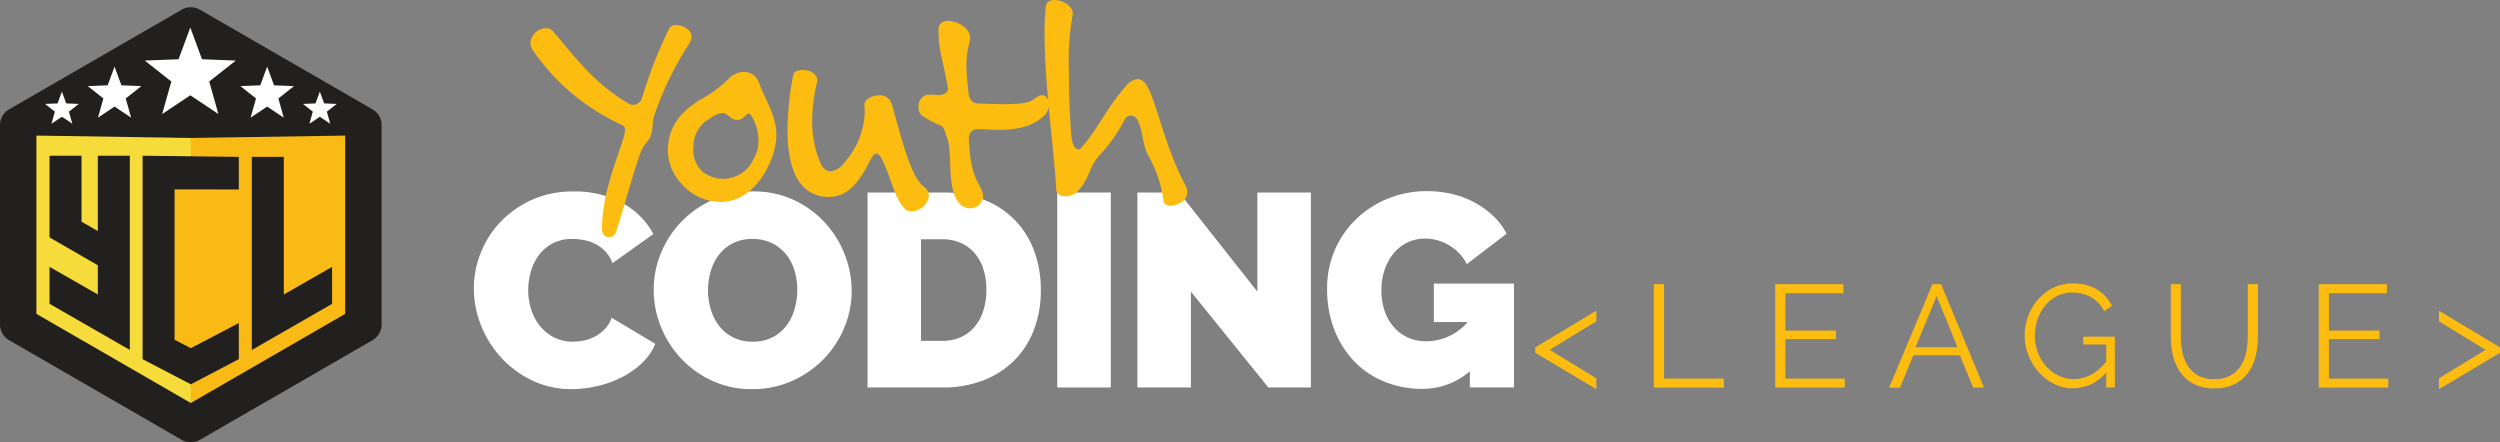
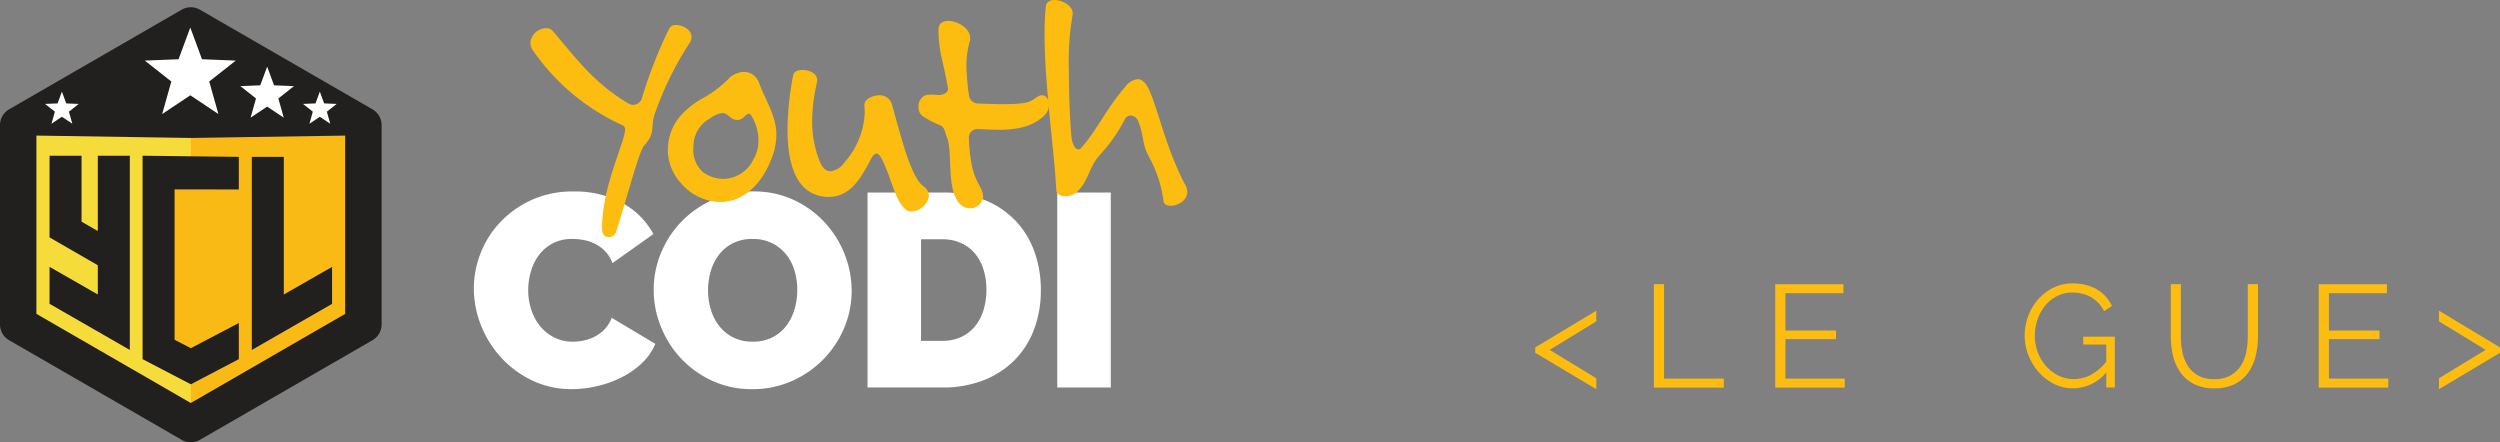
<svg xmlns="http://www.w3.org/2000/svg" id="Group_5" data-name="Group 5" width="316.752" height="56.03" viewBox="0 0 316.752 56.03">
  <rect x="0" y="0" width="316.752" height="56.03" fill="#808080" stroke="none" />
  <g id="Group_1" data-name="Group 1" transform="translate(60.038 24.224)">
    <path id="Path_3" data-name="Path 3" d="M-753.95-164.258a12.18,12.18,0,0,1,.852-4.452,12.078,12.078,0,0,1,2.487-3.93,12.675,12.675,0,0,1,3.965-2.817,12.538,12.538,0,0,1,5.322-1.078,12.458,12.458,0,0,1,6.209,1.478,9.642,9.642,0,0,1,3.913,3.913l-5.183,3.687a4.369,4.369,0,0,0-.922-1.5,4.7,4.7,0,0,0-1.27-.939,5.462,5.462,0,0,0-1.443-.487,7.929,7.929,0,0,0-1.443-.139,5.223,5.223,0,0,0-2.522.574,5.2,5.2,0,0,0-1.74,1.5,6.469,6.469,0,0,0-1.009,2.087,8.437,8.437,0,0,0-.33,2.314,7.964,7.964,0,0,0,.382,2.47,6.439,6.439,0,0,0,1.113,2.087,5.435,5.435,0,0,0,1.791,1.444,5.18,5.18,0,0,0,2.383.539,6.8,6.8,0,0,0,1.426-.157,5.309,5.309,0,0,0,1.409-.521,4.776,4.776,0,0,0,1.217-.939,4.167,4.167,0,0,0,.852-1.409l5.531,3.3a7.042,7.042,0,0,1-1.687,2.435,10.7,10.7,0,0,1-2.574,1.808,13.637,13.637,0,0,1-3.1,1.113,14.258,14.258,0,0,1-3.217.383,11.445,11.445,0,0,1-5.027-1.1,12.74,12.74,0,0,1-3.93-2.9,13.2,13.2,0,0,1-2.556-4.1A12.605,12.605,0,0,1-753.95-164.258Z" transform="translate(753.95 176.572)" fill="#fff" />
    <path id="Path_4" data-name="Path 4" d="M-678.8-151.492a11.88,11.88,0,0,1-5.113-1.078,12.643,12.643,0,0,1-3.931-2.835,12.824,12.824,0,0,1-2.539-4.018,12.43,12.43,0,0,1-.9-4.661,12.127,12.127,0,0,1,.939-4.7,12.464,12.464,0,0,1,2.626-3.983,12.8,12.8,0,0,1,4-2.748,12.341,12.341,0,0,1,5.061-1.026,11.879,11.879,0,0,1,5.113,1.078,12.521,12.521,0,0,1,3.931,2.852,12.806,12.806,0,0,1,2.522,4.035,12.571,12.571,0,0,1,.887,4.626,11.992,11.992,0,0,1-.939,4.678,12.675,12.675,0,0,1-2.608,3.965,12.84,12.84,0,0,1-3.983,2.765A12.171,12.171,0,0,1-678.8-151.492Zm-5.6-12.522a8.406,8.406,0,0,0,.348,2.418,6.313,6.313,0,0,0,1.044,2.07,5.263,5.263,0,0,0,1.757,1.461,5.362,5.362,0,0,0,2.522.556,5.332,5.332,0,0,0,2.539-.574,5.151,5.151,0,0,0,1.757-1.5,6.441,6.441,0,0,0,1.009-2.1,8.868,8.868,0,0,0,.331-2.4,8.436,8.436,0,0,0-.348-2.418,5.974,5.974,0,0,0-1.061-2.052,5.364,5.364,0,0,0-1.774-1.426,5.428,5.428,0,0,0-2.487-.539,5.36,5.36,0,0,0-2.521.556,5.187,5.187,0,0,0-1.757,1.478,6.27,6.27,0,0,0-1.026,2.087A8.681,8.681,0,0,0-684.4-164.015Z" transform="translate(714.071 176.572)" fill="#fff" />
    <path id="Path_5" data-name="Path 5" d="M-616.762-151.457v-24.7h9.5a13.9,13.9,0,0,1,5.392.974,11.145,11.145,0,0,1,3.9,2.644,11.1,11.1,0,0,1,2.365,3.913,14.134,14.134,0,0,1,.8,4.783,13.942,13.942,0,0,1-.887,5.1,11.031,11.031,0,0,1-2.522,3.9,11.307,11.307,0,0,1-3.931,2.5,14.087,14.087,0,0,1-5.113.887Zm15.061-12.383a8.448,8.448,0,0,0-.383-2.609,5.838,5.838,0,0,0-1.1-2.018,4.942,4.942,0,0,0-1.756-1.3,5.618,5.618,0,0,0-2.331-.469h-2.713v12.87h2.713a5.526,5.526,0,0,0,2.366-.487,4.947,4.947,0,0,0,1.757-1.357,5.982,5.982,0,0,0,1.078-2.052A8.692,8.692,0,0,0-601.7-163.841Z" transform="translate(666.642 176.328)" fill="#fff" />
    <path id="Path_6" data-name="Path 6" d="M-550.656-151.457v-24.7h6.783v24.7Z" transform="translate(624.572 176.328)" fill="#fff" />
-     <path id="Path_7" data-name="Path 7" d="M-515.94-163.6v12.14h-6.783v-24.7h5.287l9.913,12.557v-12.557h6.783v24.7h-5.391Z" transform="translate(606.795 176.328)" fill="#fff" />
-     <path id="Path_8" data-name="Path 8" d="M-438.529-153.815a9.176,9.176,0,0,1-6.087,2.226,12.545,12.545,0,0,1-4.591-.852,10.961,10.961,0,0,1-3.826-2.487,12.067,12.067,0,0,1-2.609-4,14.055,14.055,0,0,1-.974-5.392,12.051,12.051,0,0,1,.974-4.852,12.037,12.037,0,0,1,2.679-3.9,12.66,12.66,0,0,1,4.017-2.609,12.93,12.93,0,0,1,4.992-.957,13.738,13.738,0,0,1,3.2.365,11.406,11.406,0,0,1,2.835,1.078,11.188,11.188,0,0,1,2.348,1.7,8.646,8.646,0,0,1,1.7,2.243l-5.044,3.861a5.685,5.685,0,0,0-2.191-2.348,5.866,5.866,0,0,0-3.1-.887,5.051,5.051,0,0,0-2.226.487,5.2,5.2,0,0,0-1.739,1.357,6.5,6.5,0,0,0-1.148,2.07,7.939,7.939,0,0,0-.417,2.626,7.9,7.9,0,0,0,.417,2.644,6.135,6.135,0,0,0,1.165,2.035,5.18,5.18,0,0,0,1.791,1.322,5.617,5.617,0,0,0,2.331.469,6.933,6.933,0,0,0,5.218-2.435h-4.278v-4.87h10.157v13.149h-5.6Z" transform="translate(564.725 176.633)" fill="#fff" />
  </g>
  <g id="Group_2" data-name="Group 2" transform="translate(194.518 35.912)">
    <path id="Path_9" data-name="Path 9" d="M-384.085-130.34l7.735-4.653v1.348l-5.908,3.618,5.908,3.6v1.385l-7.735-4.615Z" transform="translate(384.085 138.445)" fill="#fcbc10" />
    <path id="Path_10" data-name="Path 10" d="M-342.754-131.127v-13.107h1.292v11.963h7.57v1.145Z" transform="translate(357.782 144.326)" fill="#fcbc10" />
    <path id="Path_11" data-name="Path 11" d="M-291.652-132.271v1.145h-8.806v-13.107h8.64v1.145h-7.348v4.726h6.406v1.089h-6.406v5Z" transform="translate(330.864 144.326)" fill="#fcbc10" />
-     <path id="Path_12" data-name="Path 12" d="M-255.268-144.234h1.089l5.446,13.107H-250.1l-1.7-4.1h-5.889l-1.68,4.1h-1.385Zm3.175,7.994-2.64-6.48-2.677,6.48Z" transform="translate(305.594 144.326)" fill="#fcbc10" />
    <path id="Path_13" data-name="Path 13" d="M-203.191-133.208A5.546,5.546,0,0,1-207.4-131.2a5.283,5.283,0,0,1-2.446-.572,6.449,6.449,0,0,1-1.938-1.514,7.132,7.132,0,0,1-1.283-2.132,6.716,6.716,0,0,1-.461-2.446,7.061,7.061,0,0,1,.452-2.511,6.7,6.7,0,0,1,1.265-2.114,6.211,6.211,0,0,1,1.92-1.458,5.409,5.409,0,0,1,2.419-.545,6.788,6.788,0,0,1,1.754.212,5.329,5.329,0,0,1,1.412.591,4.5,4.5,0,0,1,1.071.9,5.629,5.629,0,0,1,.766,1.154l-1,.665a4.245,4.245,0,0,0-1.68-1.791,4.76,4.76,0,0,0-2.344-.572,4.16,4.16,0,0,0-1.966.461,4.74,4.74,0,0,0-1.5,1.228,5.613,5.613,0,0,0-.951,1.754,6.354,6.354,0,0,0-.332,2.04,5.877,5.877,0,0,0,.379,2.1,5.568,5.568,0,0,0,1.043,1.745,5.073,5.073,0,0,0,1.56,1.19,4.328,4.328,0,0,0,1.948.443,4.645,4.645,0,0,0,2.151-.526,6.366,6.366,0,0,0,1.966-1.671v-2.178h-2.917v-1h4.006v6.443h-1.089Z" transform="translate(275.542 144.488)" fill="#fcbc10" />
    <path id="Path_14" data-name="Path 14" d="M-157.1-132.2a4.094,4.094,0,0,0,2.059-.471,3.724,3.724,0,0,0,1.311-1.237,5.022,5.022,0,0,0,.683-1.745,10.126,10.126,0,0,0,.194-1.975v-6.609h1.292v6.609a10.445,10.445,0,0,1-.3,2.52,5.989,5.989,0,0,1-.951,2.1,4.7,4.7,0,0,1-1.707,1.44,5.611,5.611,0,0,1-2.566.535,5.514,5.514,0,0,1-2.612-.563,4.773,4.773,0,0,1-1.708-1.486,6.025,6.025,0,0,1-.923-2.1,10.641,10.641,0,0,1-.277-2.437v-6.609h1.274v6.609a9.858,9.858,0,0,0,.2,2.012,5.056,5.056,0,0,0,.692,1.735,3.69,3.69,0,0,0,1.3,1.218A4.064,4.064,0,0,0-157.1-132.2Z" transform="translate(243.131 144.326)" fill="#fcbc10" />
    <path id="Path_15" data-name="Path 15" d="M-102.259-132.271v1.145h-8.806v-13.107h8.64v1.145h-7.348v4.726h6.406v1.089h-6.406v5Z" transform="translate(210.333 144.326)" fill="#fcbc10" />
    <path id="Path_16" data-name="Path 16" d="M-61.44-129.658l-7.735,4.615v-1.385l5.908-3.6-5.908-3.618v-1.348l7.735,4.653Z" transform="translate(183.674 138.445)" fill="#fcbc10" />
  </g>
  <g id="Group_3" data-name="Group 3" transform="translate(67.202 0)">
    <path id="Path_17" data-name="Path 17" d="M-718.363-223.631c-.8,1.965.12,2.607-1.444,4.332-.682.762-1.966,5.856-3.61,11.071a1,1,0,0,1-.922.562c-.4,0-.842-.281-.842-1.083v-.04c.08-4.613,1.845-8.5,2.728-11.472a4.426,4.426,0,0,0,.2-1,.6.6,0,0,0-.361-.6,27.608,27.608,0,0,1-11.312-9.466,1.709,1.709,0,0,1-.321-.962,2.036,2.036,0,0,1,2.006-1.845.978.978,0,0,1,.8.321c2.928,3.409,5.175,6.578,9.627,9.226a1.307,1.307,0,0,0,.521.161,1.183,1.183,0,0,0,1.163-.8,57.236,57.236,0,0,1,3.45-8.825.908.908,0,0,1,.922-.481c.842,0,1.926.6,1.926,1.484a1.412,1.412,0,0,1-.281.842A41.363,41.363,0,0,0-718.363-223.631Z" transform="translate(734.247 237.71)" fill="#fcbc10" />
    <path id="Path_18" data-name="Path 18" d="M-679.708-201.728a6.678,6.678,0,0,1-4.974-2.367,6.313,6.313,0,0,1-1.685-4.051c0-3.089,1.6-4.974,4.092-6.538a14.953,14.953,0,0,0,3.49-2.527,2.828,2.828,0,0,1,2.046-1,2.039,2.039,0,0,1,1.926,1.364c.762,2.166,2.206,4.172,2.206,6.618a8.558,8.558,0,0,1-.682,3.169C-674.454-204.095-676.7-201.728-679.708-201.728Zm3.61-11.191c-.361,0-.722.8-1.444.8a1.5,1.5,0,0,1-.923-.361c-.321-.241-.561-.521-1-.521a3.49,3.49,0,0,0-1.6.722,3.952,3.952,0,0,0-2.046,3.53,3.742,3.742,0,0,0,1.164,3.209,4.4,4.4,0,0,0,2.687.882,4.28,4.28,0,0,0,3.73-2.447,4.479,4.479,0,0,0,.642-2.447,5.827,5.827,0,0,0-.882-3.088C-675.9-212.839-676.018-212.919-676.1-212.919Z" transform="translate(703.776 227.319)" fill="#fcbc10" />
    <path id="Path_19" data-name="Path 19" d="M-629.624-201.147c-1.324-1.043-1.765-3.53-2.768-5.776-.361-.842-.682-1.364-1-1.364-.241,0-.481.281-.8.882-1.4,2.728-2.768,4.613-5.255,4.613a4.449,4.449,0,0,1-2.848-.963c-1.765-1.444-2.367-4.332-2.367-7.541a38.717,38.717,0,0,1,.722-6.939c.08-.441.6-.642,1.2-.642.883,0,1.845.441,1.845,1.324a.787.787,0,0,1-.04.281,22.105,22.105,0,0,0-.6,4.813,13.4,13.4,0,0,0,.963,5.175c.361.922.882,1.243,1.364,1.243a2.529,2.529,0,0,0,1.765-1.123,10.113,10.113,0,0,0,2.567-6.338c0-.281-.04-.6-.04-.962-.04-.642.963-1.2,1.845-1.2a1.58,1.58,0,0,1,1.645,1.163c1.163,4.131,2.367,9.146,3.971,10.349a1.587,1.587,0,0,1,.722,1.243,2.359,2.359,0,0,1-2.246,1.965A1.109,1.109,0,0,1-629.624-201.147Z" transform="translate(677.237 227.741)" fill="#fcbc10" />
    <path id="Path_20" data-name="Path 20" d="M-588.845-222.177c-.962,0-1.885-.08-2.567-.08h-.04a1.062,1.062,0,0,0-1.163,1v.08c.2,5.656,1.565,5.656,1.805,7.341v.16a1.636,1.636,0,0,1-1.685,1.444,1.8,1.8,0,0,1-1.444-.762c-1.524-1.965-.722-6.538-1.444-8.183-.281-.641-.241-1.283-.842-1.564a11.634,11.634,0,0,1-2.287-1.2,1.32,1.32,0,0,1-.481-1.083,1.506,1.506,0,0,1,.963-1.564,5.084,5.084,0,0,1,.762-.04c.281,0,.561.04.923.04.521,0,1.163-.361,1.083-.843-.561-3.409-1.2-4.532-1.2-7.461,0-.762.561-1.083,1.243-1.083,1.164,0,2.768.923,2.768,2.166a1.107,1.107,0,0,1-.04.361,12.274,12.274,0,0,0-.441,3.209,33.016,33.016,0,0,0,.321,3.65,1.184,1.184,0,0,0,1.2,1.083c1.283.04,2.286.08,3.129.08,3.45,0,3.49-.4,4.332-.923a1.087,1.087,0,0,1,.642-.2c.521,0,.842.561.842,1.163a1.845,1.845,0,0,1-.521,1.324C-584.553-222.458-586.839-222.177-588.845-222.177Z" transform="translate(648.17 238.623)" fill="#fcbc10" />
    <path id="Path_21" data-name="Path 21" d="M-540-217.746a15.83,15.83,0,0,0-1.926-5.776c-.842-1.6-.521-2.527-1.324-4.453a1.051,1.051,0,0,0-.922-.641.815.815,0,0,0-.762.521,20.349,20.349,0,0,1-3.129,4.453c-1.444,1.564-1.323,3.129-2.888,4.693a2.2,2.2,0,0,1-1.484.562c-.6,0-1.123-.241-1.163-.8-.241-4.894-1.484-13.237-1.484-19.775a31.582,31.582,0,0,1,.16-3.45c.04-.6.522-.842,1.123-.842,1,0,2.286.762,2.286,1.685a1.112,1.112,0,0,1-.04.361,34.073,34.073,0,0,0-.441,7.06c0,2.968.12,6.137.321,8.223.08.923.481,1.6.882,1.6a.414.414,0,0,0,.321-.16c2.166-2.447,3.169-4.974,5.656-7.822a2.194,2.194,0,0,1,1.525-.922c.521,0,.962.4,1.363,1.163,1.123,2.247,2.246,7.742,4.693,12.274a1.94,1.94,0,0,1,.241.842c0,1.123-1.244,1.765-2.126,1.765C-539.563-217.184-539.924-217.345-540-217.746Z" transform="translate(620.227 243.257)" fill="#fcbc10" />
  </g>
  <g id="Group_4" data-name="Group 4" transform="translate(0 0.916)">
    <path id="Path_22" data-name="Path 22" d="M-912.777-200.934h43.238l.4,25.71-21.756,12.54-21.885-12.938Z" transform="translate(915.067 215.406)" fill="#f9ba16" />
    <path id="Path_23" data-name="Path 23" d="M-912.777-200.934h21.885v6.51h-4.315v23.54l4.315,2.142v6.059l-21.885-12.938Z" transform="translate(915.067 215.406)" fill="#f6dc3b" />
    <path id="Path_24" data-name="Path 24" d="M-831.326-164.124v-24.467h4.055v17.439l6.115-3.5v4.685Z" transform="translate(863.23 207.551)" fill="#221f1f" />
    <path id="Path_25" data-name="Path 25" d="M-895.7-188.989v9.537l-2.06-1.182v-8.355h-4.055v10.345l6.115,3.533v3.7l-6.115-3.5v4.685l10.17,5.844v-24.611Z" transform="translate(908.092 207.804)" fill="#221f1f" />
    <path id="Path_26" data-name="Path 26" d="M-871.879-227.8l-21.868-12.625a2.308,2.308,0,0,0-2.306,0L-917.921-227.8a2.307,2.307,0,0,0-1.153,2v25.251a2.307,2.307,0,0,0,1.153,2l21.868,12.625a2.307,2.307,0,0,0,1.153.309,2.306,2.306,0,0,0,1.153-.309l21.868-12.625a2.307,2.307,0,0,0,1.153-2v-25.251A2.307,2.307,0,0,0-871.879-227.8Zm-3.46,25.916L-894.9-190.593l-19.561-11.294v-22.587l19.561.3,19.561-.3Z" transform="translate(919.074 240.737)" fill="#221f1f" />
    <path id="Path_27" data-name="Path 27" d="M-831.918-214.974l-2.1,1.4.684-2.43-1.982-1.564,2.522-.1.875-2.368.875,2.368,2.522.1L-830.5-216l.684,2.43Z" transform="translate(865.769 227.562)" fill="#fff" />
    <path id="Path_28" data-name="Path 28" d="M-811.36-208.13l-1.32.881.43-1.528-1.246-.983,1.586-.063.55-1.489.55,1.489,1.586.063-1.246.983.43,1.528Z" transform="translate(851.883 222.01)" fill="#fff" />
-     <path id="Path_29" data-name="Path 29" d="M-885.1-214.974l-2.1,1.4.684-2.43-1.982-1.564,2.522-.1.875-2.368.875,2.368,2.522.1L-883.682-216l.684,2.43Z" transform="translate(899.613 227.562)" fill="#fff" />
    <path id="Path_30" data-name="Path 30" d="M-862.854-225.082l-3.563,2.378,1.161-4.123-3.363-2.653,4.28-.17,1.484-4.018,1.484,4.018,4.28.17-3.363,2.653,1.161,4.123Z" transform="translate(886.964 236.239)" fill="#fff" />
    <path id="Path_31" data-name="Path 31" d="M-901.241-208.13l-1.32.881.43-1.528-1.246-.983,1.586-.063.55-1.489.55,1.489,1.586.063-1.246.983.43,1.528Z" transform="translate(909.084 222.01)" fill="#fff" />
    <path id="Path_32" data-name="Path 32" d="M-857.2-184.718v-4.127l-12.194-.145v25.778l6.115,3.183,6.079-3.187v-4.578l-6.086,3.19-2.053-1.069v-19.046Z" transform="translate(887.458 207.804)" fill="#221f1f" />
  </g>
</svg>